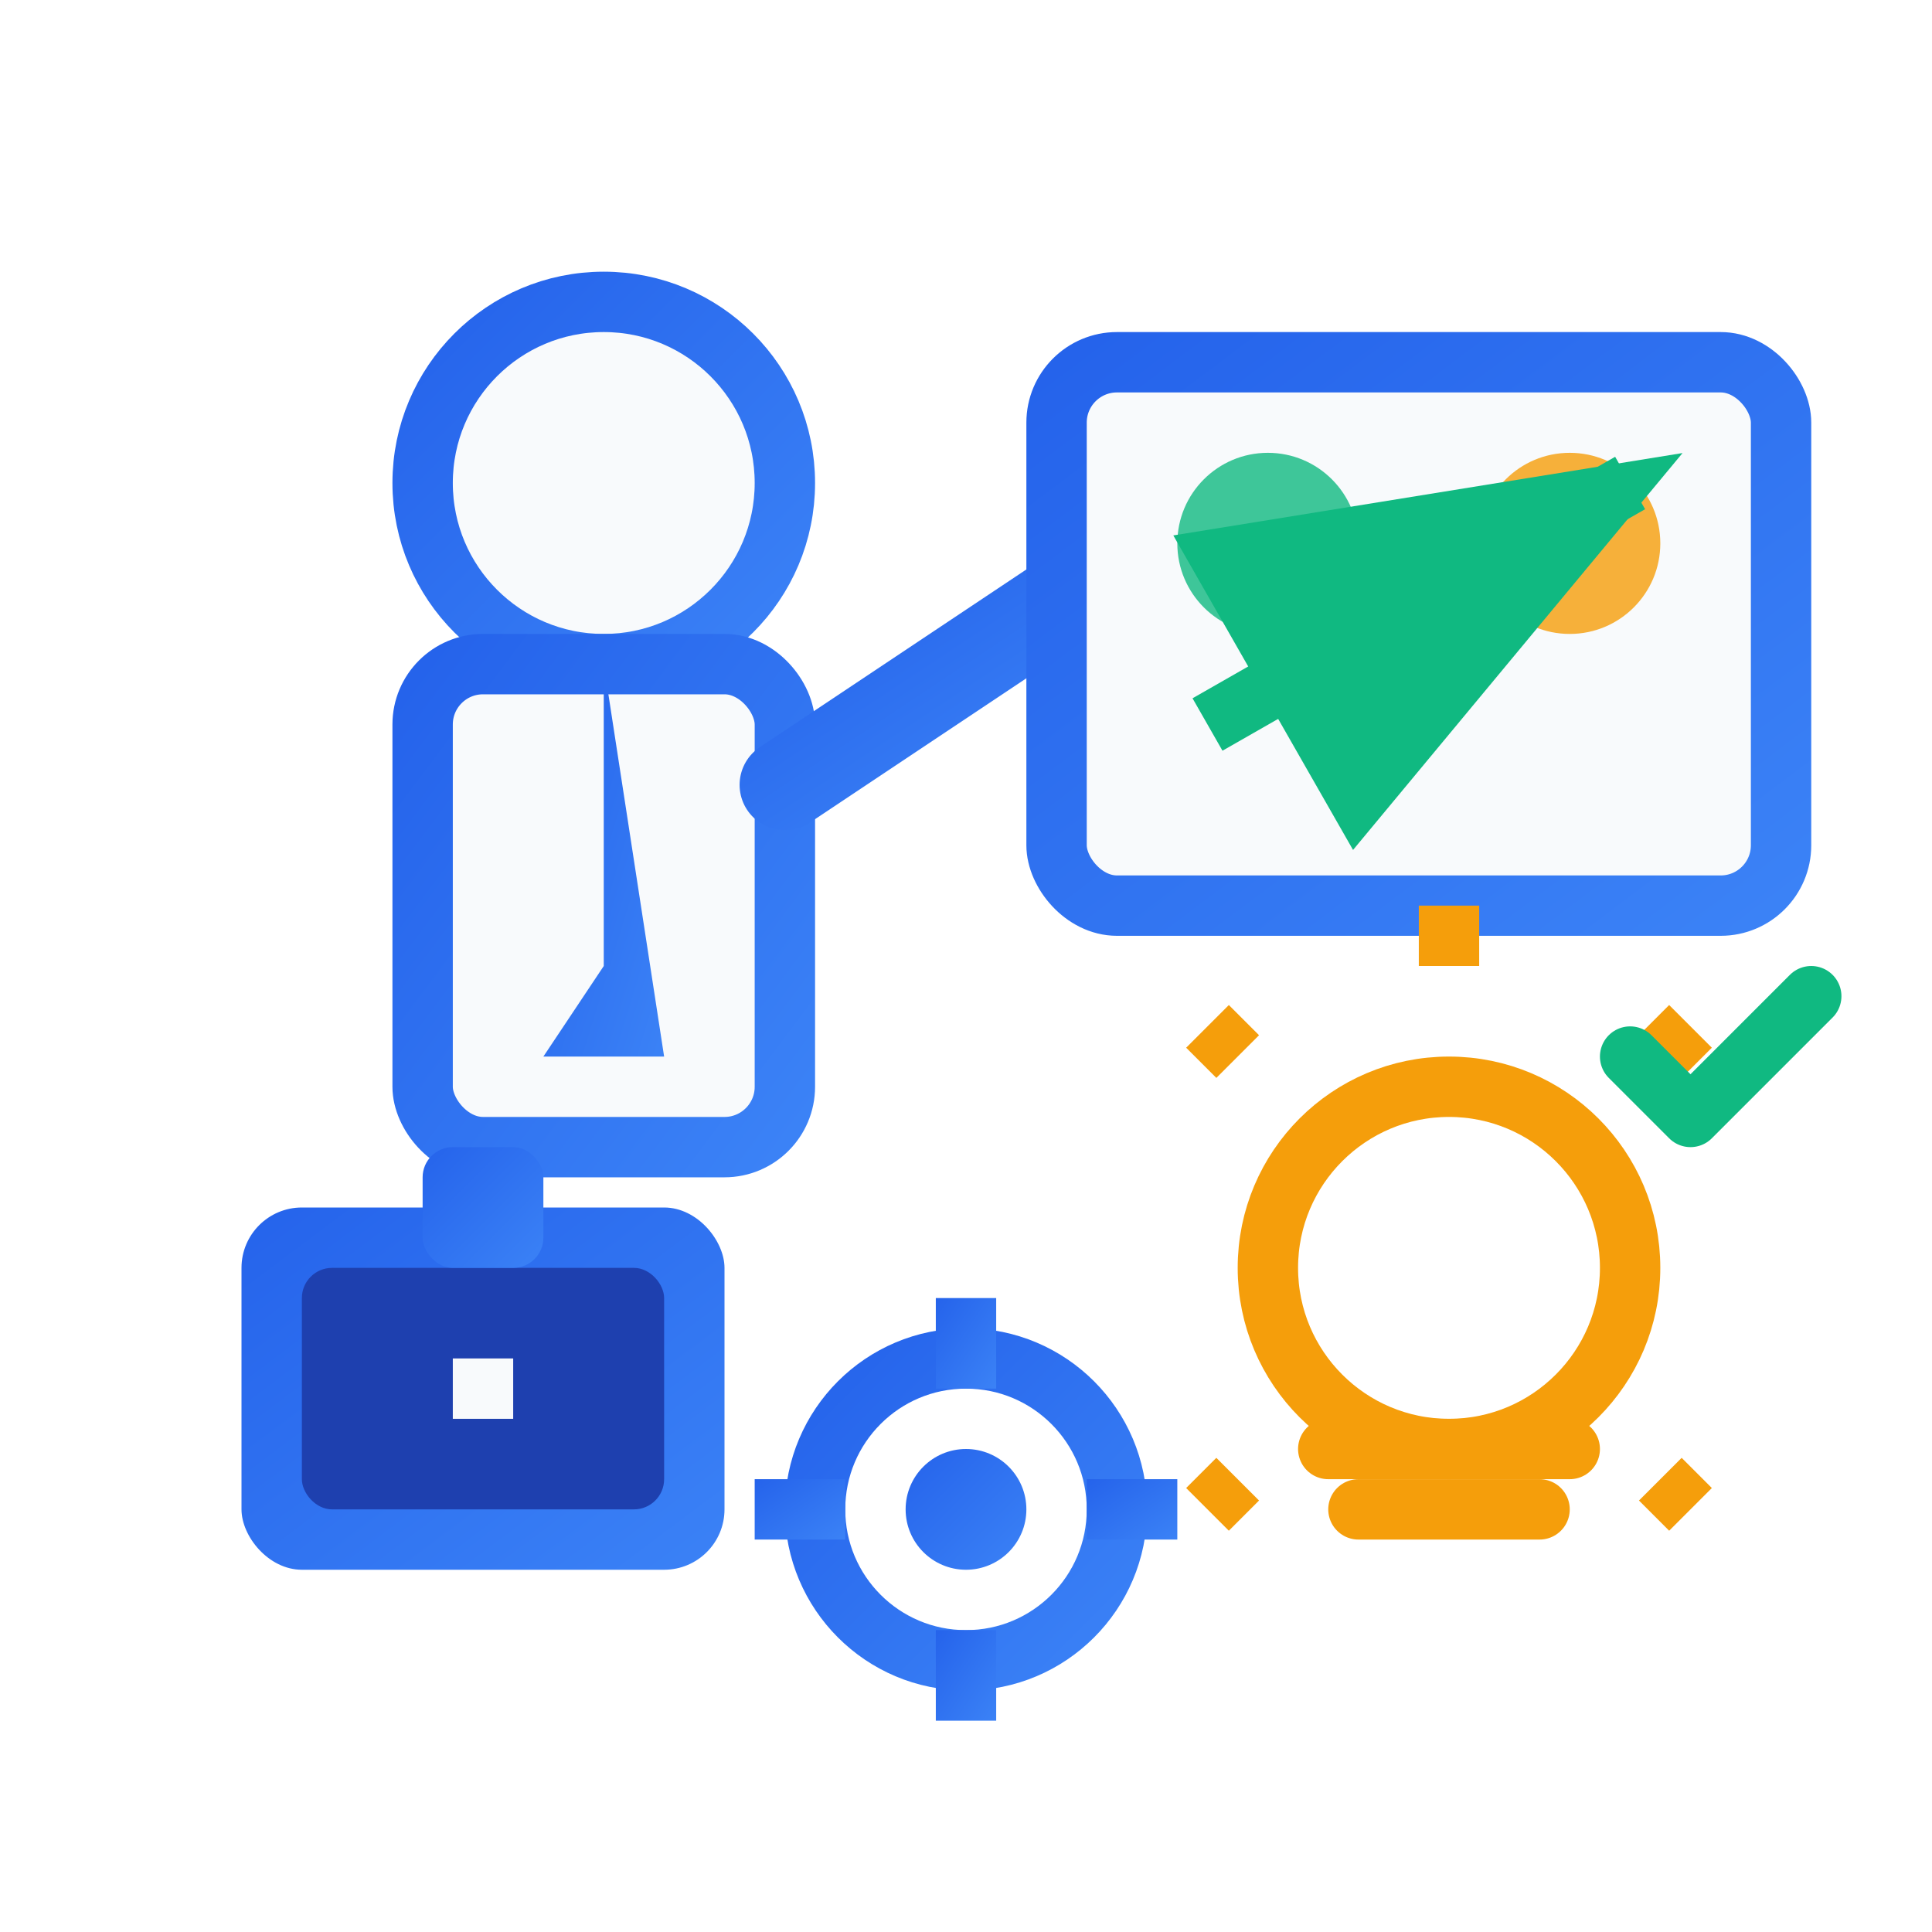
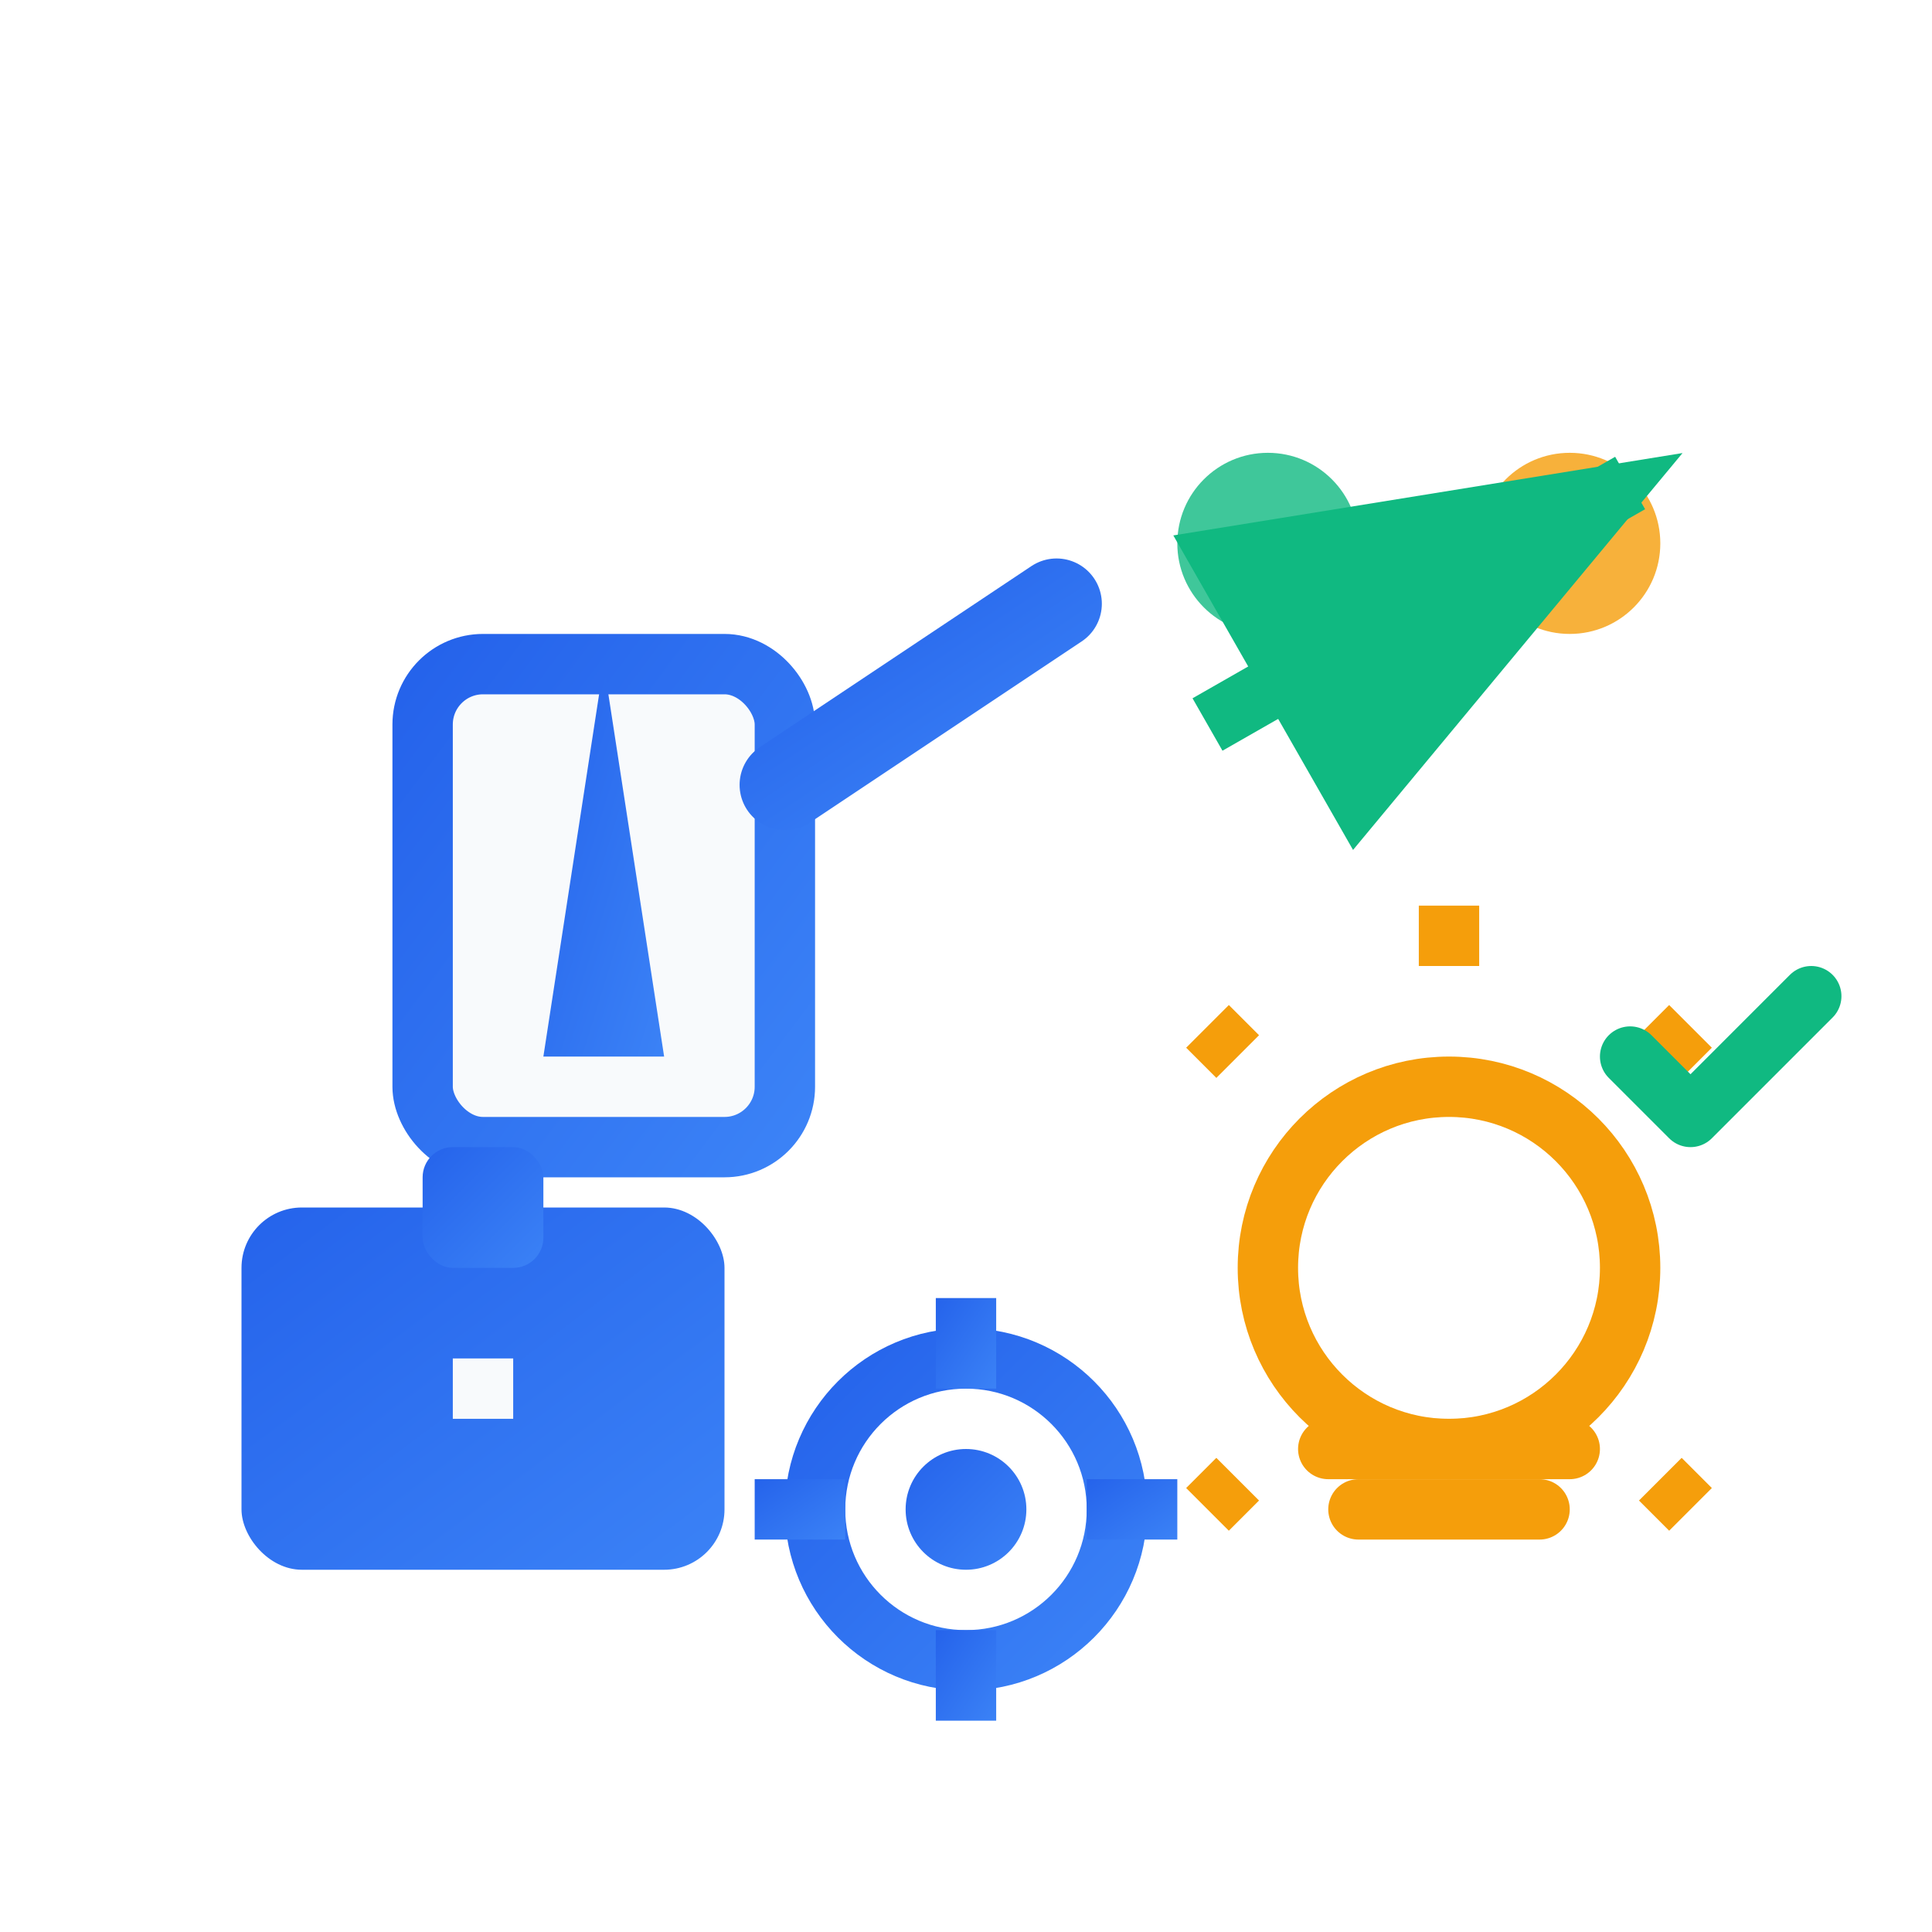
<svg xmlns="http://www.w3.org/2000/svg" viewBox="0 0 64 64" width="64" height="64">
  <defs>
    <linearGradient id="consultingGradient" x1="0%" y1="0%" x2="100%" y2="100%">
      <stop offset="0%" style="stop-color:#2563eb;stop-opacity:1" />
      <stop offset="100%" style="stop-color:#3b82f6;stop-opacity:1" />
    </linearGradient>
  </defs>
-   <circle cx="20" cy="16" r="6" fill="#f8fafc" stroke="url(#consultingGradient)" stroke-width="2" />
  <rect x="14" y="22" width="12" height="16" rx="2" fill="#f8fafc" stroke="url(#consultingGradient)" stroke-width="2" />
-   <path d="M20 22 L20 32 L18 35 L22 35 Z" fill="url(#consultingGradient)" />
+   <path d="M20 22 L18 35 L22 35 Z" fill="url(#consultingGradient)" />
  <path d="M26 26 L35 20" stroke="url(#consultingGradient)" stroke-width="3" stroke-linecap="round" />
-   <rect x="35" y="12" width="24" height="18" rx="2" fill="#f8fafc" stroke="url(#consultingGradient)" stroke-width="2" />
  <circle cx="42" cy="18" r="3" fill="#10b981" opacity="0.8" />
  <circle cx="52" cy="18" r="3" fill="#f59e0b" opacity="0.8" />
  <path d="M40 24 L54 16" stroke="#10b981" stroke-width="2" marker-end="url(#arrowGreen)" />
  <line x1="38" y1="26" x2="56" y2="26" stroke="url(#consultingGradient)" stroke-width="1" opacity="0.6" />
  <line x1="40" y1="28" x2="54" y2="28" stroke="url(#consultingGradient)" stroke-width="1" opacity="0.4" />
  <rect x="8" y="40" width="16" height="12" rx="2" fill="url(#consultingGradient)" />
-   <rect x="10" y="42" width="12" height="8" rx="1" fill="#1e40af" />
  <rect x="14" y="38" width="4" height="4" rx="1" fill="url(#consultingGradient)" />
  <rect x="15" y="45" width="2" height="2" fill="#f8fafc" />
  <circle cx="48" cy="42" r="6" fill="none" stroke="#f59e0b" stroke-width="2" />
  <path d="M44 48 L52 48" stroke="#f59e0b" stroke-width="2" stroke-linecap="round" />
  <path d="M45 50 L51 50" stroke="#f59e0b" stroke-width="2" stroke-linecap="round" />
  <g transform="translate(48, 42)">
    <line x1="0" y1="-10" x2="0" y2="-12" stroke="#f59e0b" stroke-width="2" />
    <line x1="7" y1="-7" x2="8" y2="-8" stroke="#f59e0b" stroke-width="2" />
    <line x1="7" y1="7" x2="8" y2="8" stroke="#f59e0b" stroke-width="2" />
    <line x1="-7" y1="-7" x2="-8" y2="-8" stroke="#f59e0b" stroke-width="2" />
    <line x1="-7" y1="7" x2="-8" y2="8" stroke="#f59e0b" stroke-width="2" />
  </g>
  <g transform="translate(32, 50)">
    <circle cx="0" cy="0" r="5" fill="none" stroke="url(#consultingGradient)" stroke-width="2" />
    <circle cx="0" cy="0" r="2" fill="url(#consultingGradient)" />
    <rect x="-1" y="-7" width="2" height="3" fill="url(#consultingGradient)" />
    <rect x="-1" y="4" width="2" height="3" fill="url(#consultingGradient)" />
    <rect x="4" y="-1" width="3" height="2" fill="url(#consultingGradient)" />
    <rect x="-7" y="-1" width="3" height="2" fill="url(#consultingGradient)" />
  </g>
  <defs>
    <marker id="arrowGreen" markerWidth="8" markerHeight="6" refX="7" refY="3" orient="auto">
      <polygon points="0 0, 8 3, 0 6" fill="#10b981" />
    </marker>
  </defs>
  <path d="M54 35 L56 37 L60 33" stroke="#10b981" stroke-width="2" fill="none" stroke-linecap="round" stroke-linejoin="round" />
</svg>